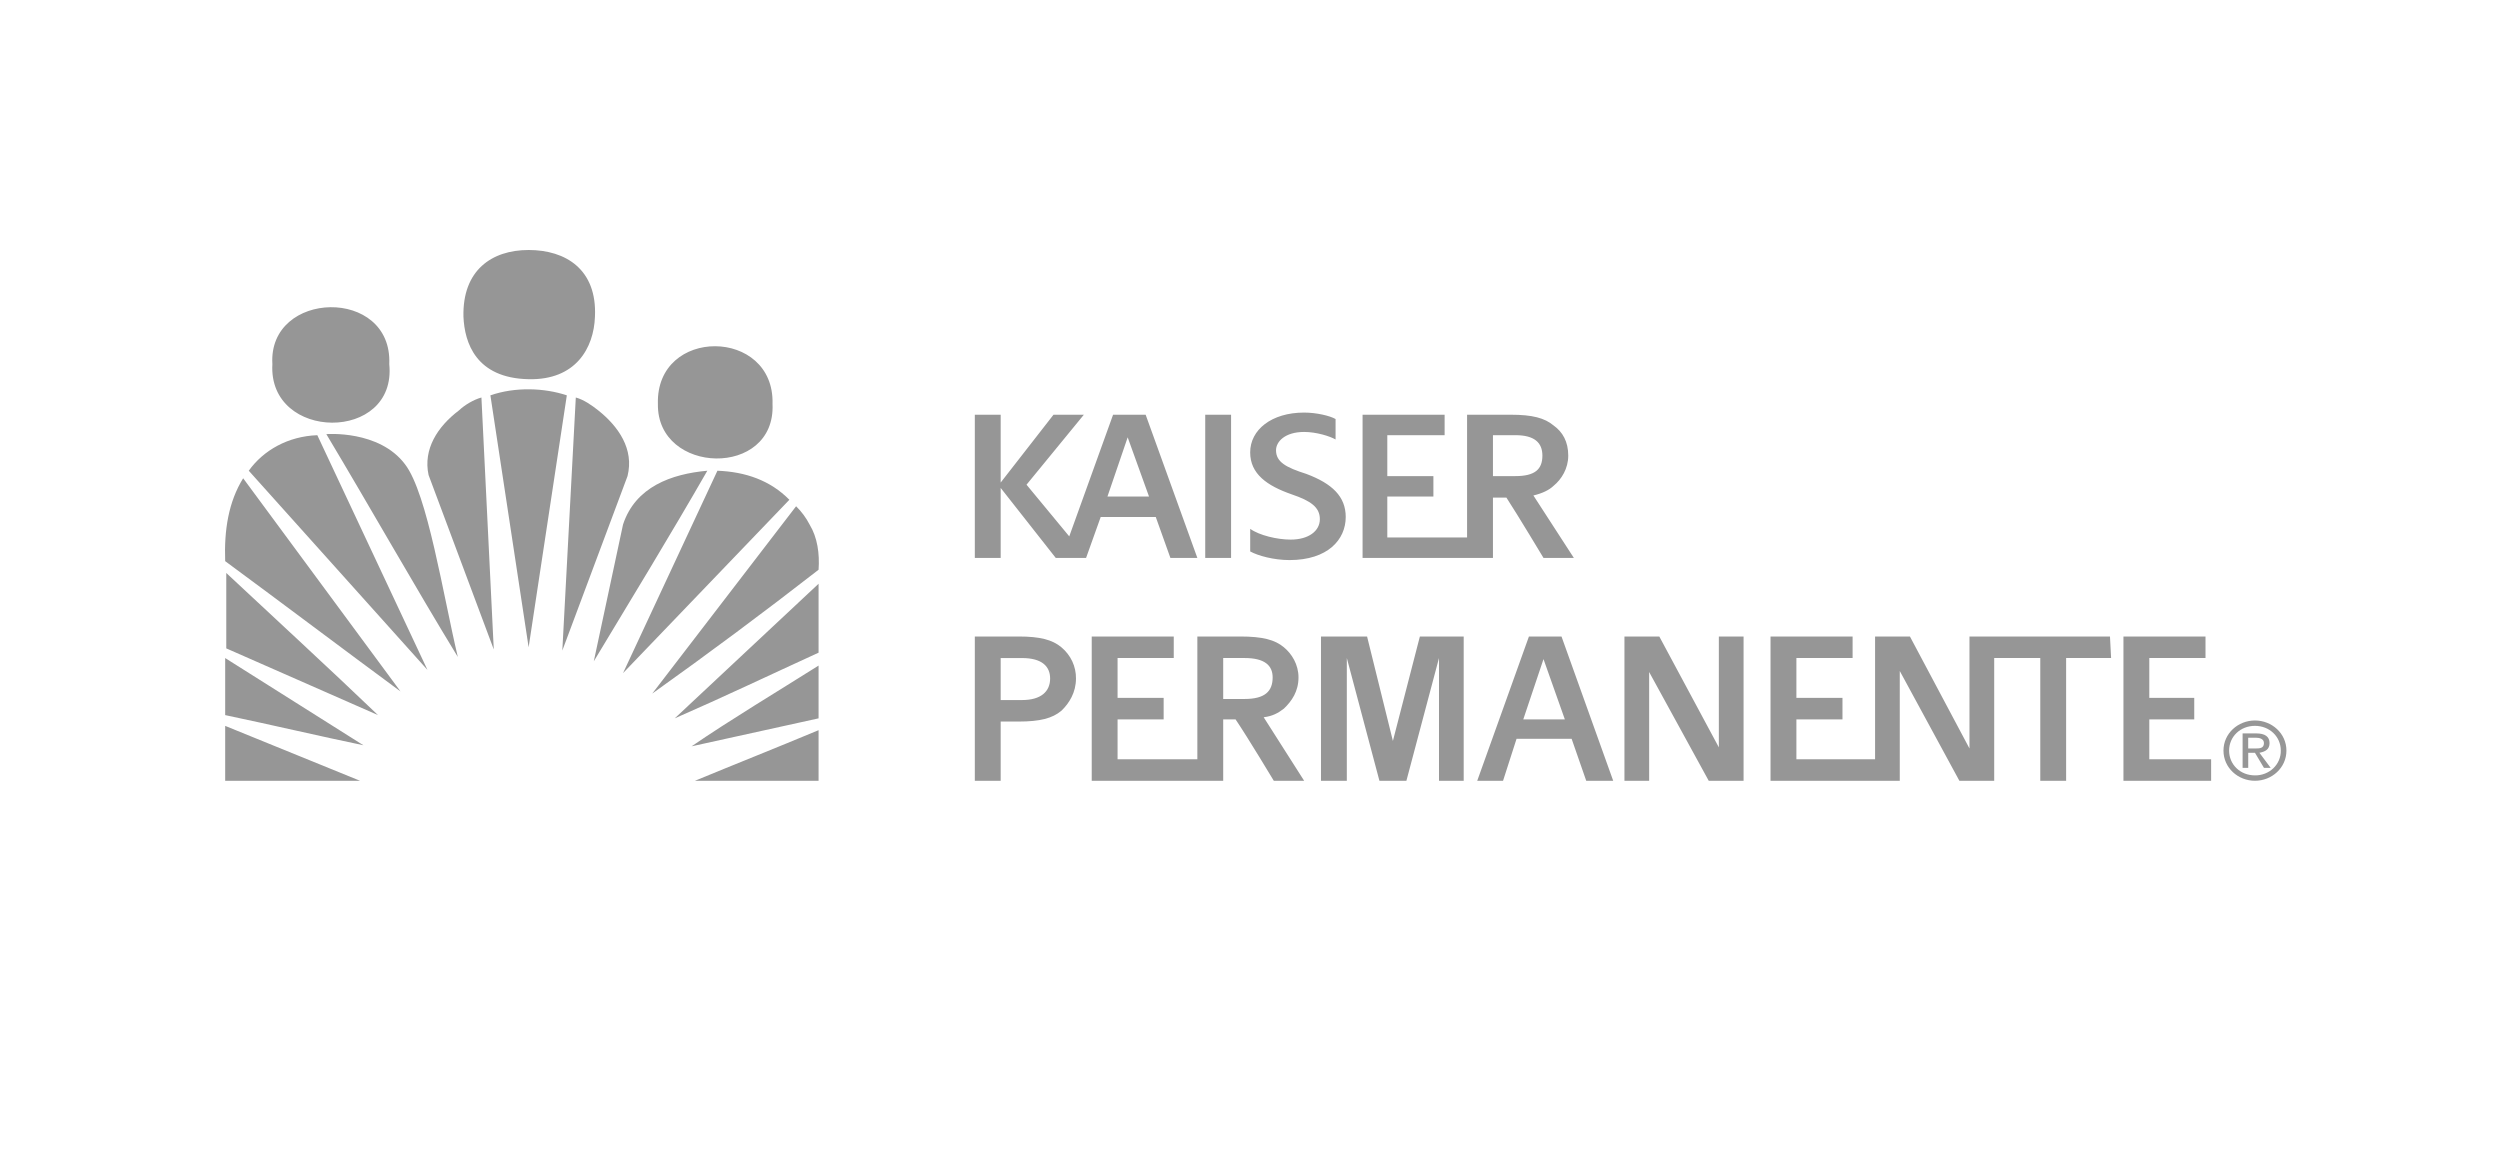
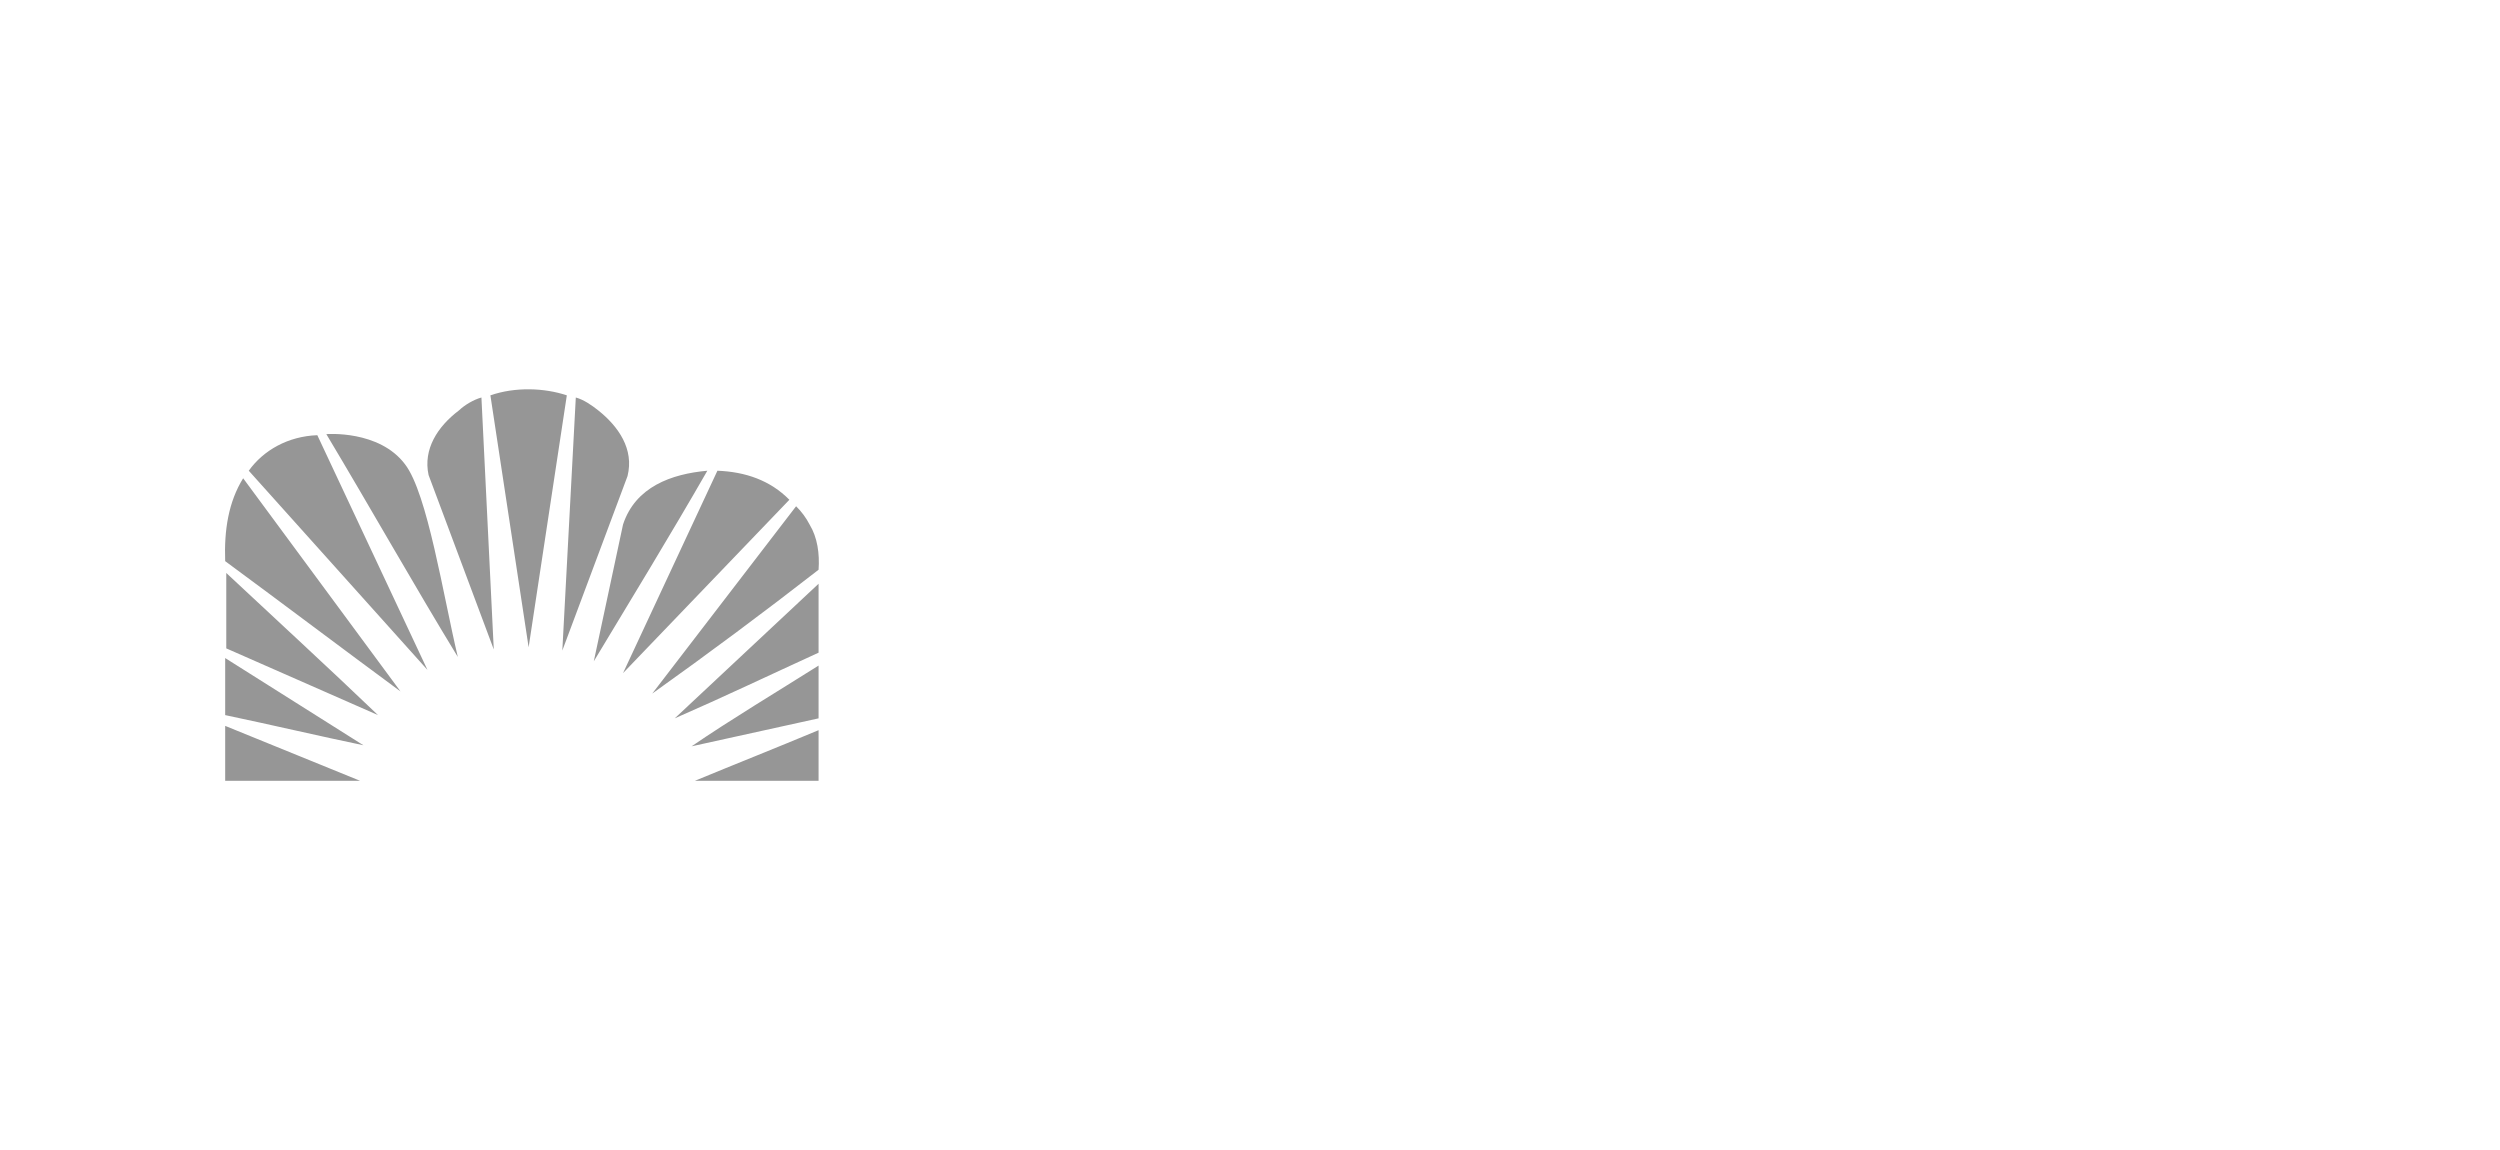
<svg xmlns="http://www.w3.org/2000/svg" width="100" height="46" viewBox="0 0 100 46" fill="none">
  <path fill-rule="evenodd" clip-rule="evenodd" d="M23.932 16.417C23.662 16.202 23.347 15.987 23.032 15.9L22.493 26.021L25.101 19.044C25.37 17.967 24.741 17.063 23.932 16.417ZM19.616 15.814L21.145 25.891L22.673 15.814C21.774 15.513 20.605 15.47 19.616 15.814ZM18.357 16.417C17.503 17.063 16.919 17.968 17.143 19.001L19.751 25.978L19.257 15.9C18.942 15.987 18.582 16.202 18.357 16.417ZM13.053 17.365C14.806 20.293 16.604 23.479 18.313 26.278C17.728 23.824 17.099 19.733 16.2 18.57C15.165 17.192 13.053 17.365 13.053 17.365ZM9.951 18.829L17.098 26.796L12.693 17.408C11.524 17.45 10.535 18.011 9.951 18.829ZM24.921 20.982L23.752 26.451C25.281 23.91 26.809 21.413 28.293 18.829C26.854 18.958 25.415 19.475 24.921 20.982ZM28.697 18.829L24.921 26.925L31.575 19.991C30.811 19.216 29.821 18.872 28.697 18.829ZM9.007 22.446C11.345 24.168 13.682 25.935 16.02 27.657L9.726 19.13C9.141 20.078 8.962 21.197 9.007 22.446ZM32.384 20.982C32.245 20.712 32.063 20.465 31.844 20.25L26.09 27.743C28.344 26.137 30.562 24.486 32.743 22.79C32.788 22.144 32.698 21.499 32.384 20.982ZM9.051 25.935L15.12 28.604C13.097 26.666 11.074 24.814 9.051 22.919V25.935ZM32.743 26.107V23.35L26.989 28.734C28.967 27.872 30.765 27.011 32.743 26.107ZM9.007 28.604C10.85 28.991 12.873 29.466 14.536 29.81L9.007 26.322V28.604ZM32.743 28.734V26.623C31.035 27.7 29.237 28.777 27.663 29.853L32.743 28.734ZM9.007 31.231H14.401L9.007 29.035V31.231ZM32.743 31.231V29.207C30.99 29.939 29.462 30.542 27.798 31.231H32.743Z" fill="#969696" />
-   <path fill-rule="evenodd" clip-rule="evenodd" d="M30.901 16.159C30.991 13.101 26.226 13.058 26.316 16.159C26.271 19.001 31.036 19.13 30.901 16.159ZM15.571 14.565C15.706 11.465 10.715 11.594 10.895 14.565C10.716 17.666 15.886 17.709 15.571 14.565ZM21.145 15.168C23.033 15.211 23.753 13.919 23.798 12.67C23.888 10.775 22.629 10 21.145 10C19.662 10 18.493 10.818 18.538 12.67C18.583 13.704 19.032 15.125 21.145 15.168ZM48.209 22.317H49.243V16.589H48.209V22.317ZM46.231 20.68L46.816 22.317H47.894L45.826 16.589H44.523L42.77 21.455L41.061 19.388L43.354 16.589H42.14L40.027 19.302V16.589H38.993V22.317H40.027V19.517L42.23 22.317H43.443L44.028 20.68H46.231ZM45.107 17.493L45.961 19.862H44.298L45.107 17.493ZM55.716 29.638L54.683 25.46H52.839V31.231H53.873V26.321L55.177 31.231H56.256L57.56 26.321V31.231H58.548V25.46H56.795L55.716 29.638ZM61.157 25.46L59.089 31.231H60.122L60.662 29.552H62.865L63.449 31.231H64.528L62.46 25.46H61.157ZM60.931 28.776L61.74 26.364L62.594 28.776H60.931ZM68.754 29.895L66.372 25.46H64.978V31.231H65.966V26.881L68.349 31.231H69.743V25.46H68.754V29.895ZM88.445 30.37H85.972V28.776H87.77V27.915H85.972V26.321H88.22V25.46H84.938V31.231H88.445V30.37ZM78.959 25.46H78.779V29.939L76.397 25.46H75.003V30.37H71.856V28.776H73.699V27.915H71.856V26.321H74.104V25.46H70.821V31.231H75.991V26.839L78.375 31.231H79.768V26.321H81.611V31.231H82.645V26.321H84.444L84.399 25.46H78.959ZM51.355 28.346C51.671 28.044 51.94 27.657 51.94 27.096C51.94 26.58 51.671 26.15 51.355 25.891C50.996 25.589 50.502 25.46 49.603 25.46H47.894V30.37H44.703V28.776H46.546V27.915H44.703V26.321H46.95V25.46H43.669V31.231H48.928V28.776H49.423C49.918 29.509 50.952 31.231 50.952 31.231H52.166L50.547 28.69C50.906 28.647 51.131 28.518 51.355 28.346ZM48.928 27.959V26.321H49.782C50.593 26.321 50.906 26.623 50.906 27.096C50.906 27.657 50.592 27.959 49.782 27.959H48.928ZM59.718 19.905H60.257C60.706 20.594 61.74 22.317 61.74 22.317H62.954L61.336 19.819C61.696 19.733 61.966 19.603 62.145 19.431C62.46 19.173 62.73 18.742 62.73 18.225C62.73 17.666 62.505 17.278 62.145 17.02C61.785 16.718 61.291 16.589 60.437 16.589H58.683V21.498H55.492V19.862H57.336V19.044H55.492V17.407H57.785V16.589H54.503V22.317H59.718V19.905ZM59.718 19.001V17.407H60.617C61.381 17.407 61.696 17.709 61.696 18.225C61.696 18.785 61.381 19.044 60.617 19.044H59.718V19.001ZM42.455 25.891C42.095 25.589 41.6 25.46 40.746 25.46H38.993V31.231H40.027V28.862H40.746C41.6 28.862 42.095 28.733 42.455 28.431C42.769 28.13 43.039 27.699 43.039 27.139C43.042 26.903 42.991 26.669 42.891 26.453C42.79 26.238 42.641 26.046 42.455 25.891ZM40.881 28.002H40.027V26.322H40.881C41.691 26.322 42.005 26.667 42.005 27.14C42.005 27.657 41.645 28.002 40.881 28.002ZM53.829 20.68C53.829 19.862 53.289 19.345 52.255 18.957C51.446 18.699 51.041 18.484 51.041 18.01C51.041 17.665 51.401 17.278 52.165 17.278C52.659 17.278 53.199 17.45 53.423 17.579V16.761C53.199 16.632 52.659 16.503 52.165 16.503C50.861 16.503 50.007 17.192 50.007 18.096C50.007 18.957 50.682 19.431 51.67 19.775C52.434 20.034 52.794 20.292 52.794 20.766C52.794 21.24 52.345 21.584 51.626 21.584C51.086 21.584 50.366 21.412 50.008 21.153V22.058C50.322 22.23 50.952 22.403 51.581 22.403C53.11 22.403 53.829 21.585 53.829 20.68ZM89.164 30.024C89.164 29.465 89.614 29.034 90.198 29.034C90.782 29.034 91.232 29.465 91.232 30.024C91.234 30.155 91.209 30.285 91.158 30.406C91.107 30.527 91.031 30.637 90.934 30.73C90.838 30.822 90.723 30.895 90.596 30.944C90.47 30.993 90.334 31.018 90.198 31.015C89.614 31.016 89.164 30.585 89.164 30.024ZM90.198 31.231C90.872 31.231 91.457 30.714 91.457 30.024C91.457 29.335 90.872 28.819 90.198 28.819C89.523 28.819 88.939 29.335 88.939 30.024C88.939 30.714 89.523 31.231 90.198 31.231ZM89.928 30.111H90.198L90.558 30.714H90.827L90.377 30.111C90.603 30.068 90.782 29.982 90.782 29.724C90.782 29.466 90.603 29.336 90.243 29.336H89.704V30.714H89.929V30.111H89.928ZM89.928 29.939V29.509H90.243C90.377 29.509 90.558 29.552 90.558 29.724C90.558 29.939 90.377 29.939 90.198 29.939H89.928V29.939Z" fill="#969696" />
</svg>